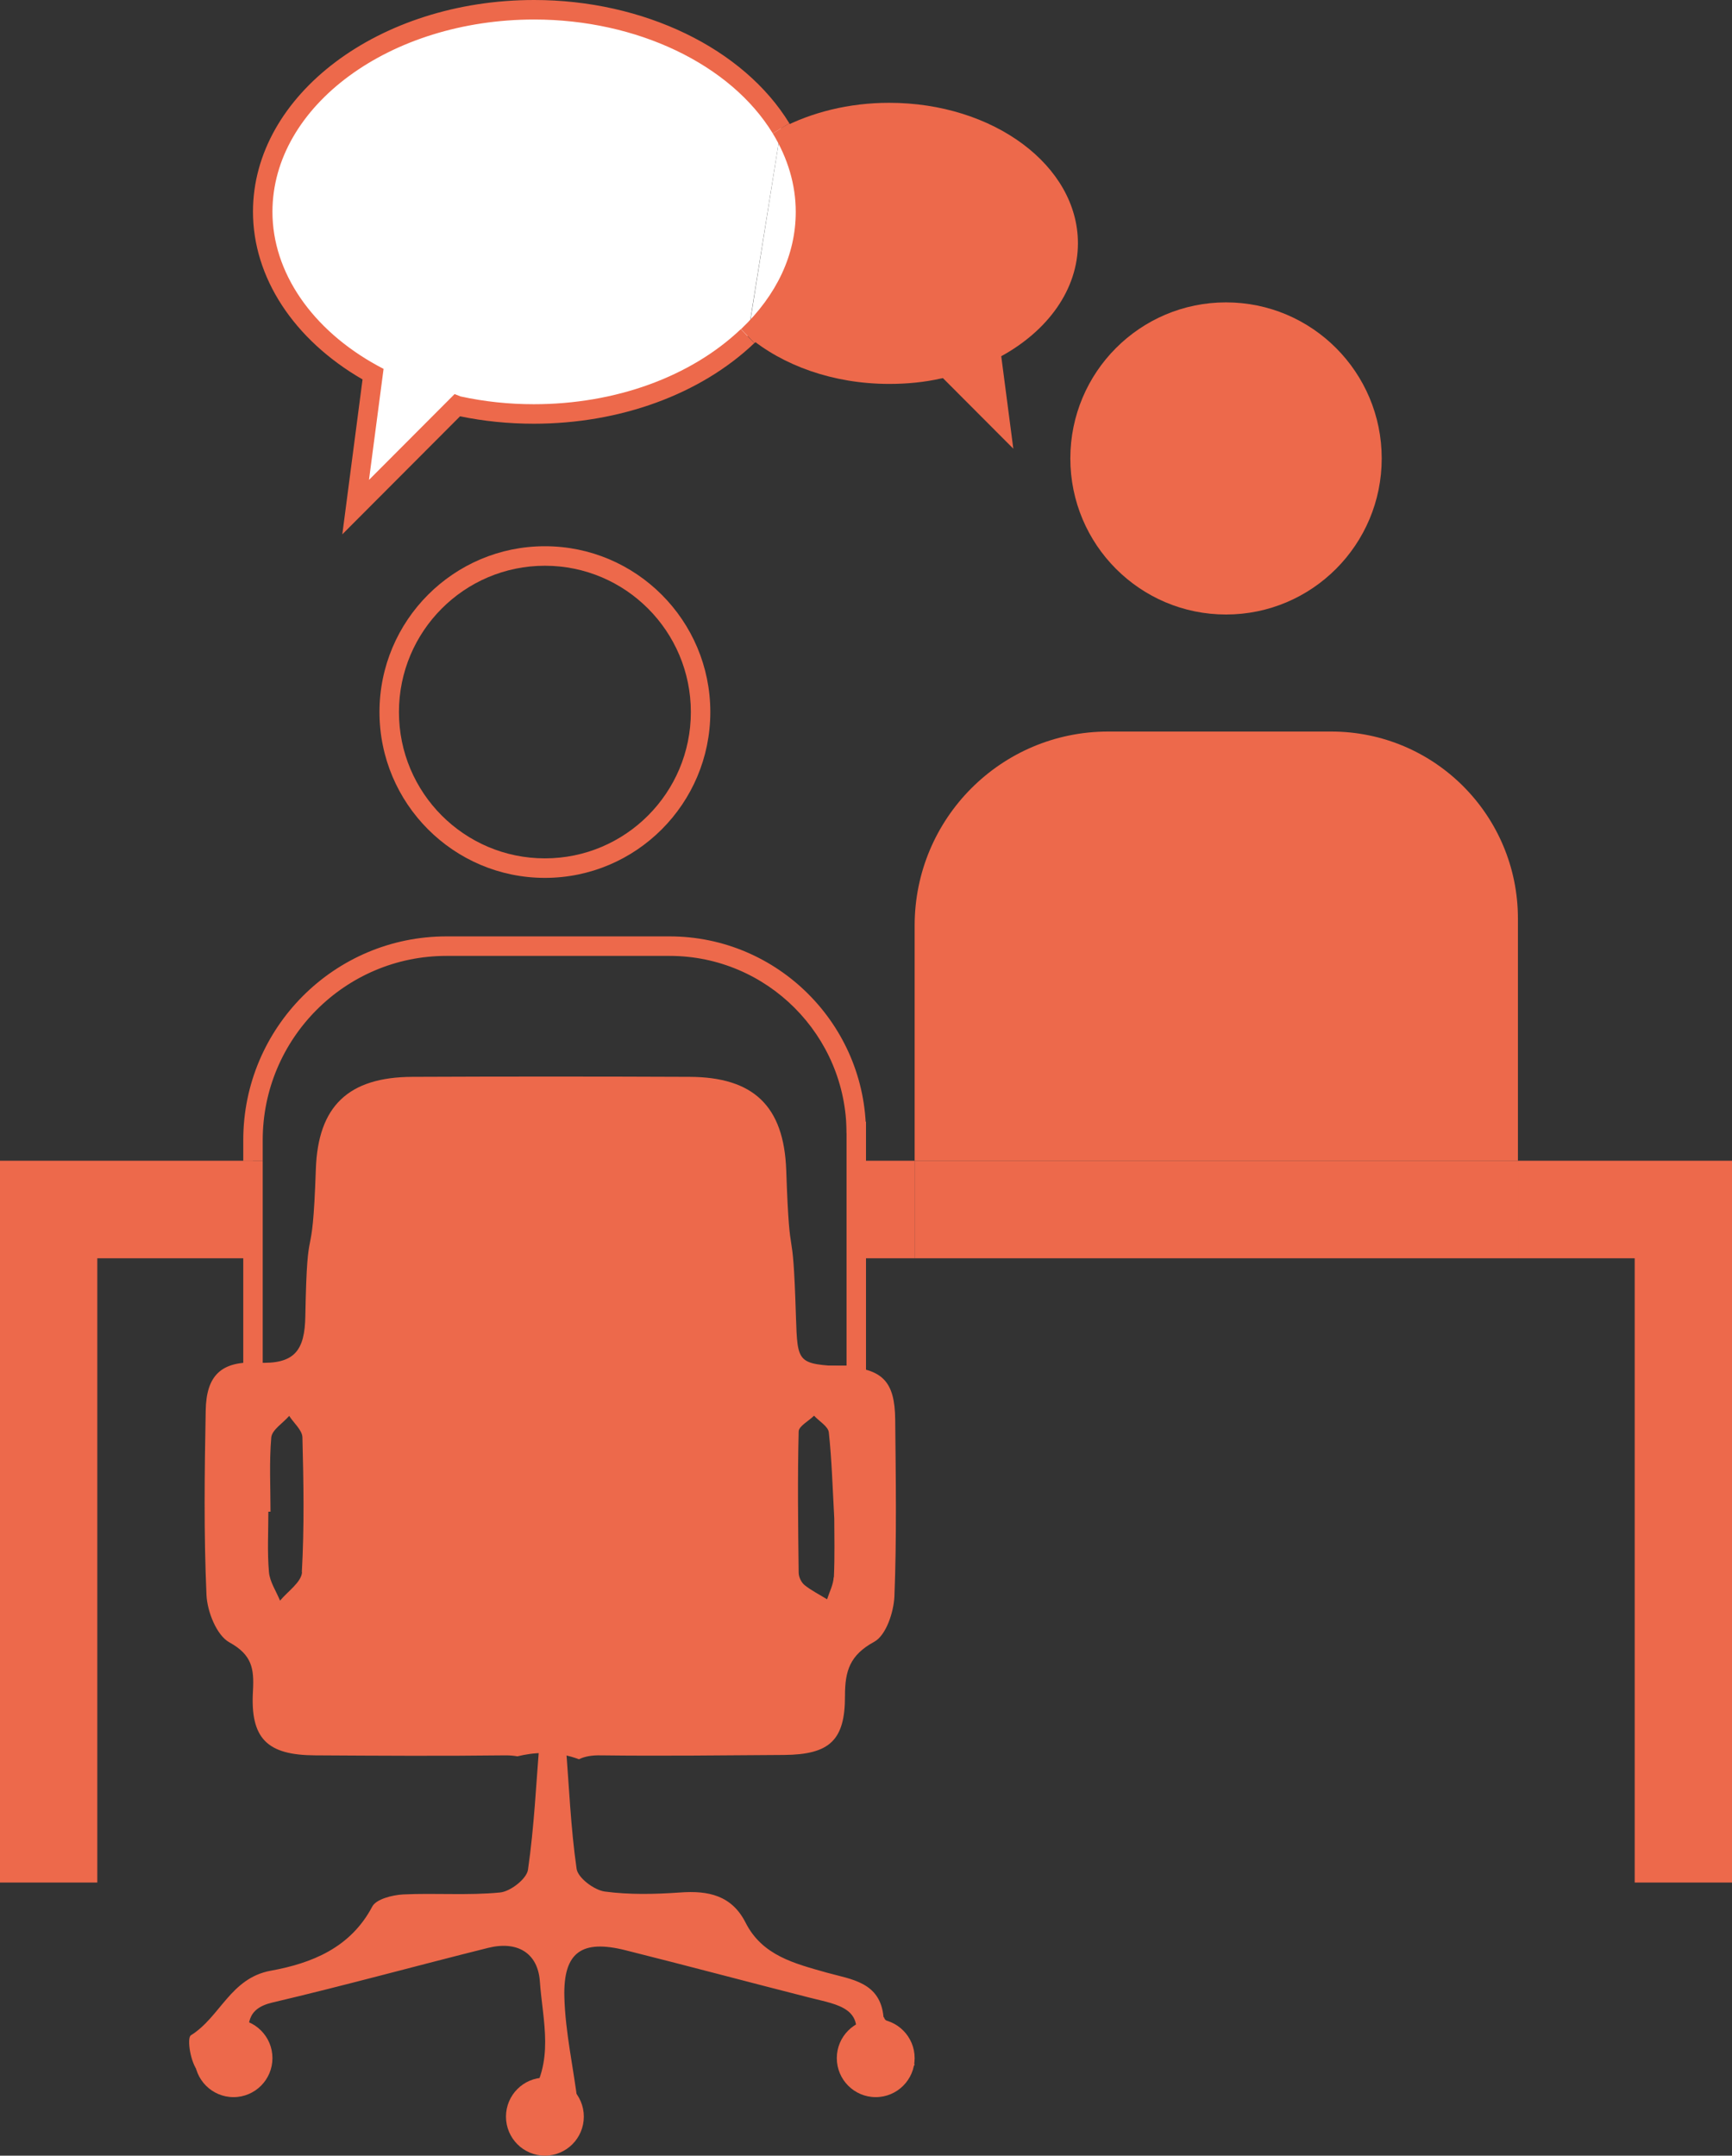
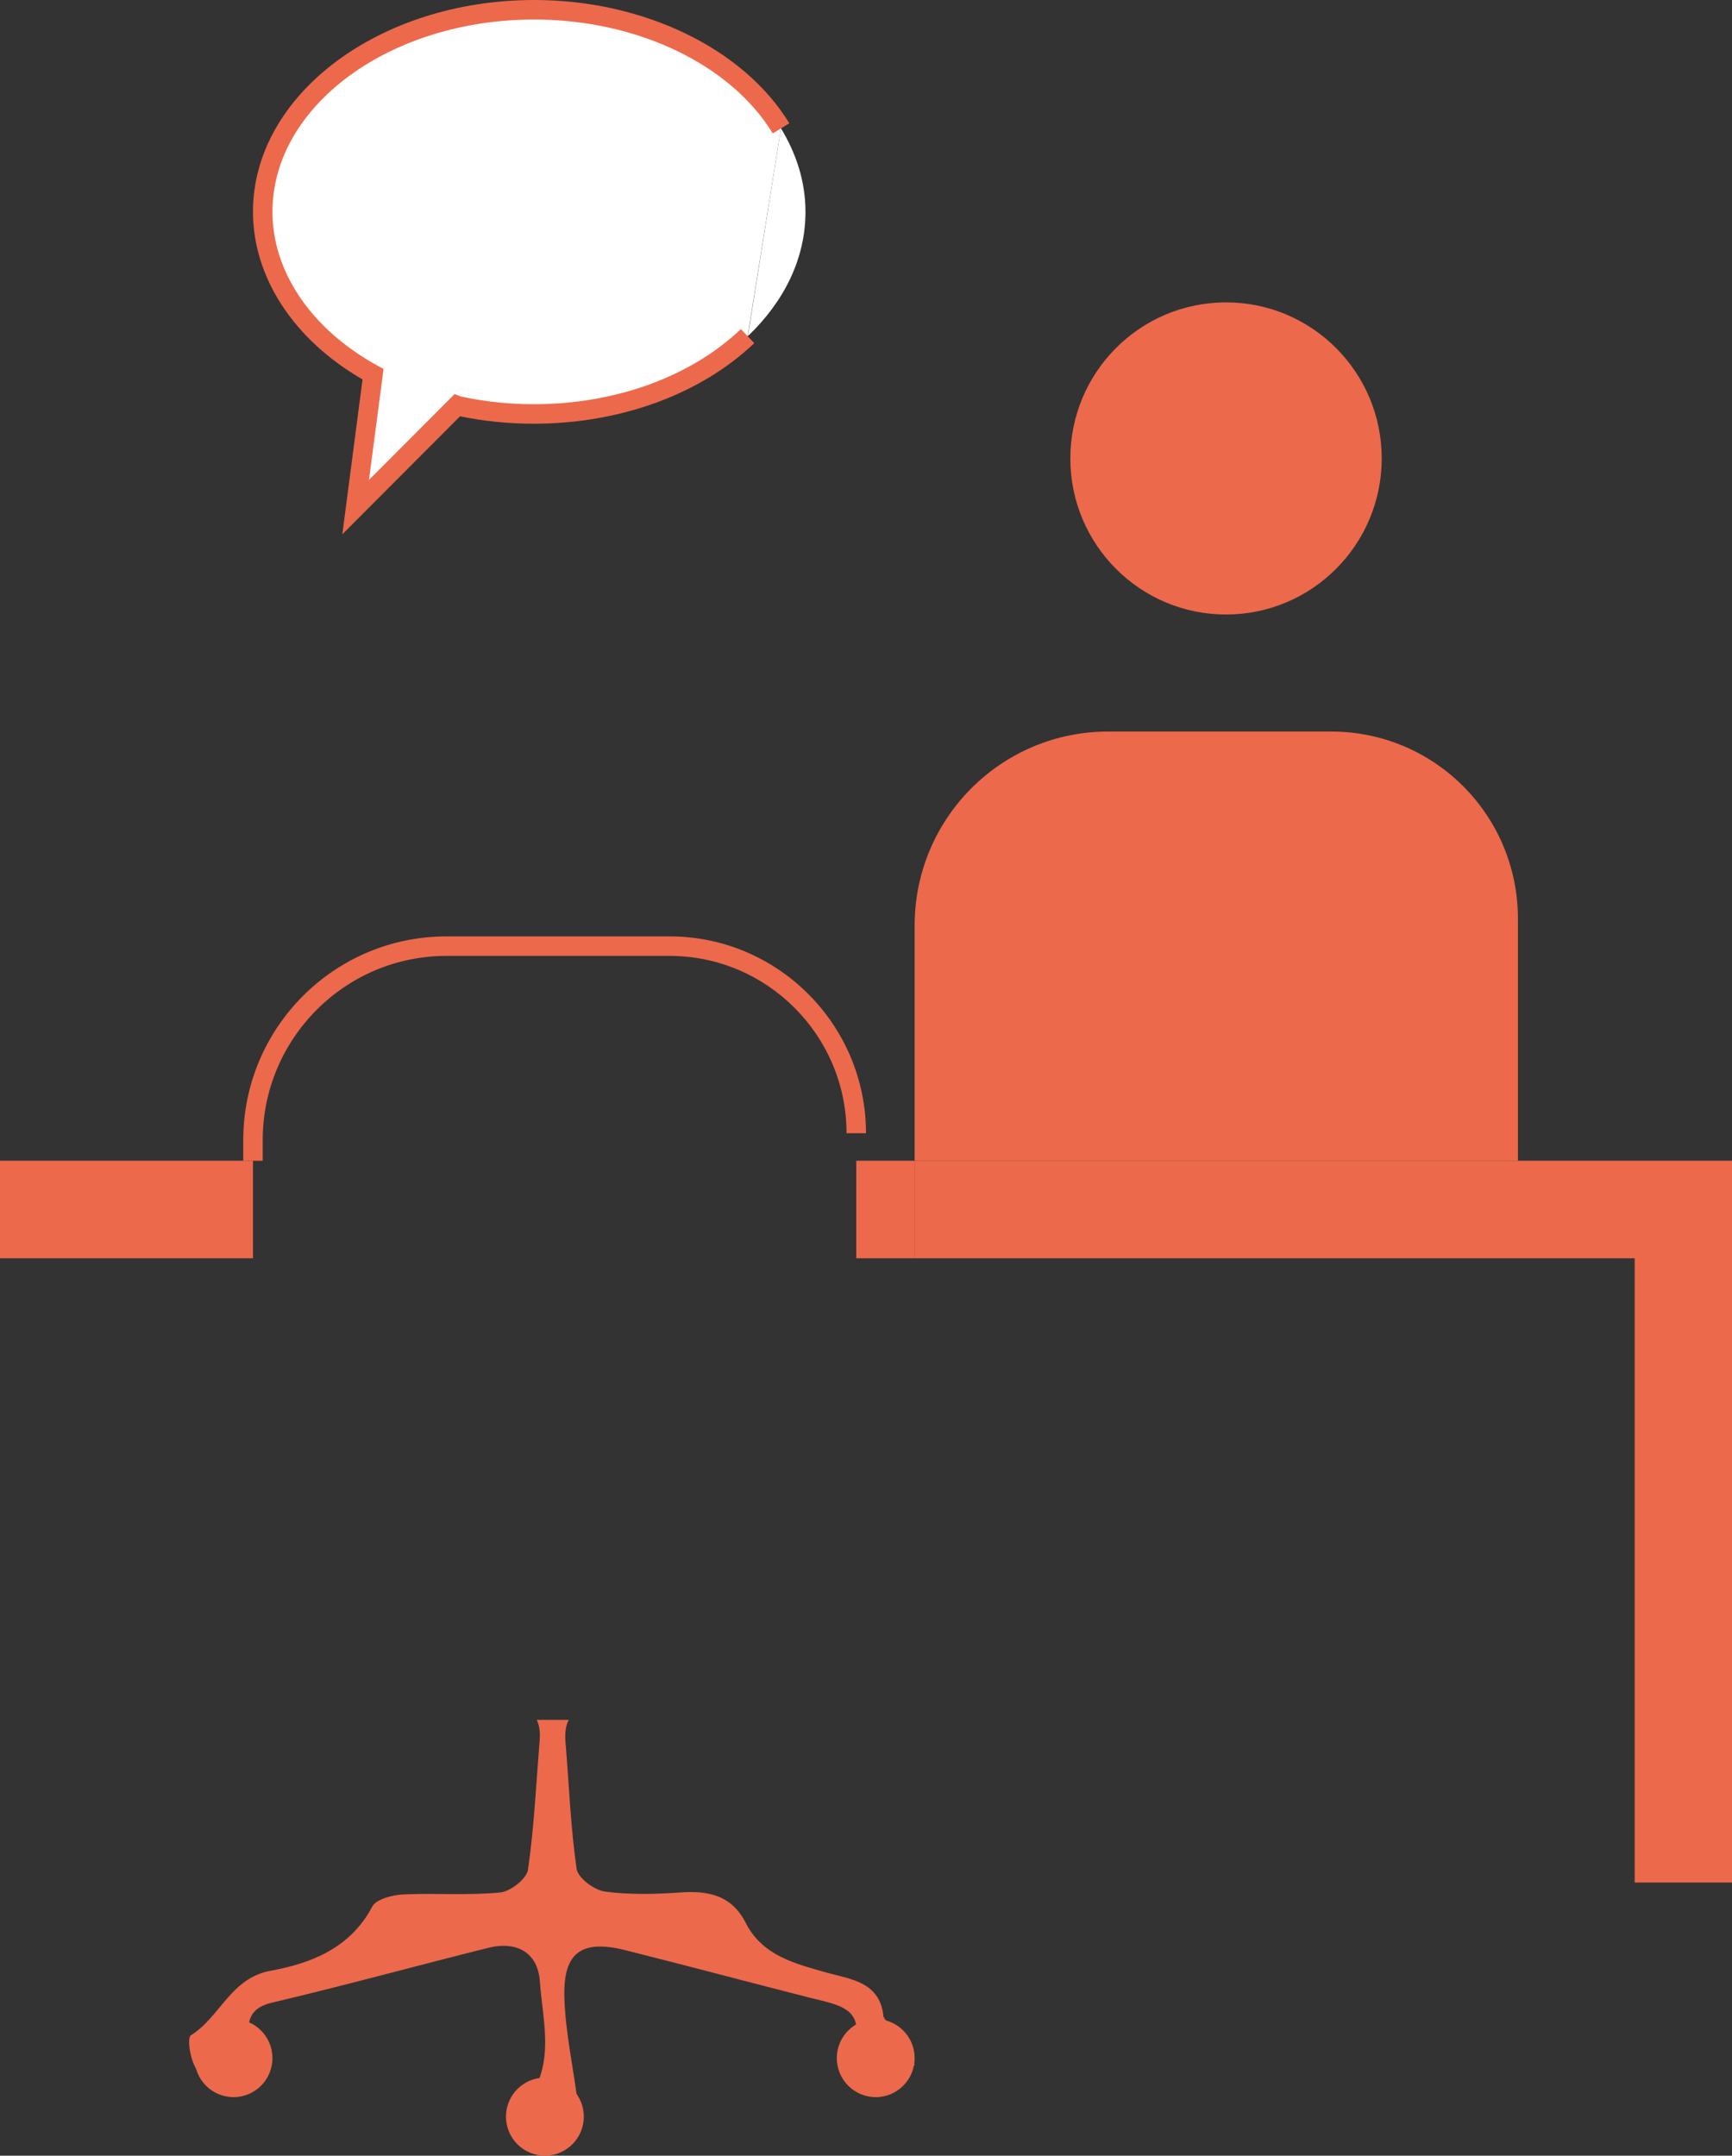
<svg xmlns="http://www.w3.org/2000/svg" width="139" height="173" viewBox="0 0 139 173" fill="none">
  <rect x="0" y="0" width="139" height="173" fill="#333333" stroke="none" />
  <g clip-path="url(#clip0_224_937)">
    <path d="M98.393 49.317C105.294 49.317 110.888 43.709 110.888 36.792C110.888 29.875 105.294 24.267 98.393 24.267C91.493 24.267 85.899 29.875 85.899 36.792C85.899 43.709 91.493 49.317 98.393 49.317Z" fill="#ED694B" />
-     <path d="M43.73 70.453C36.406 70.453 30.455 64.488 30.455 57.145C30.455 49.802 36.406 43.837 43.73 43.837C51.055 43.837 57.006 49.802 57.006 57.145C57.006 64.488 51.055 70.453 43.73 70.453ZM43.73 45.403C37.264 45.403 32.017 50.663 32.017 57.145C32.017 63.627 37.264 68.887 43.73 68.887C50.196 68.887 55.444 63.627 55.444 57.145C55.444 50.663 50.196 45.403 43.73 45.403Z" fill="#ED694B" />
    <path d="M121.82 73.725C121.82 65.427 115.12 58.71 106.843 58.71H88.929C80.355 58.71 73.404 65.677 73.404 74.273V93.154H121.82V73.725Z" fill="#ED694B" />
    <path d="M121.82 93.154V100.982H131.191V151.081H139V93.154H121.82Z" fill="#ED694B" />
-     <path d="M69.5 111.158H19.523V93.154H21.084V109.593H67.938V90.023H69.5V111.158Z" fill="#ED694B" />
    <path d="M21.084 93.154H19.523V91.494C19.523 82.477 26.832 75.149 35.828 75.149H53.741C62.425 75.149 69.5 82.242 69.5 90.946H67.938C67.938 83.103 61.566 76.715 53.741 76.715H35.828C27.691 76.715 21.084 83.353 21.084 91.494V93.154Z" fill="#ED694B" />
-     <path d="M0 93.154V151.081H7.809V100.982H20.303V93.154H0Z" fill="#ED694B" />
+     <path d="M0 93.154V151.081V100.982H20.303V93.154H0Z" fill="#ED694B" />
    <path d="M73.404 93.154H68.719V100.982H73.404V93.154Z" fill="#ED694B" />
    <path d="M121.82 93.154H73.404V100.982H121.82V93.154Z" fill="#ED694B" />
-     <path d="M71.843 113.914C71.811 110.845 70.812 109.843 67.735 109.671C64.002 109.452 64.002 109.452 63.878 105.679C63.612 97.052 63.393 102.516 63.097 93.89C62.909 88.77 60.473 86.437 55.335 86.422C47.932 86.39 40.529 86.39 33.11 86.422C27.941 86.437 25.52 88.786 25.348 93.827C25.051 102.454 24.661 96.99 24.505 105.616C24.458 108.372 23.661 109.514 20.678 109.358C17.727 109.201 16.555 110.407 16.508 113.209C16.415 118.141 16.352 123.073 16.571 128.004C16.633 129.335 17.383 131.245 18.414 131.809C20.225 132.811 20.397 133.907 20.303 135.676C20.069 139.543 21.444 140.858 25.301 140.874C30.393 140.905 35.5 140.936 40.591 140.874C40.935 140.874 41.247 140.905 41.528 140.952C42.169 140.795 42.856 140.686 43.621 140.686C44.683 140.686 45.636 140.874 46.464 141.187C46.901 140.968 47.479 140.858 48.213 140.874C53.117 140.936 58.021 140.874 62.925 140.842C66.564 140.811 67.829 139.684 67.813 136.083C67.813 134.095 68.204 132.826 70.156 131.762C71.109 131.245 71.718 129.398 71.78 128.13C71.968 123.401 71.89 118.642 71.843 113.914ZM24.239 126.173C24.192 126.971 23.099 127.707 22.474 128.458C22.162 127.691 21.647 126.94 21.584 126.157C21.444 124.56 21.537 122.932 21.537 121.319H21.709C21.709 119.331 21.6 117.327 21.771 115.354C21.834 114.744 22.709 114.211 23.208 113.632C23.583 114.211 24.255 114.775 24.27 115.354C24.364 118.955 24.427 122.572 24.224 126.157L24.239 126.173ZM66.907 126.58C66.876 127.175 66.564 127.769 66.376 128.349C65.767 127.973 65.111 127.644 64.565 127.206C64.299 126.987 64.096 126.548 64.096 126.204C64.049 122.431 64.002 118.658 64.096 114.884C64.096 114.462 64.908 114.039 65.33 113.616C65.752 114.07 66.47 114.477 66.517 114.963C66.751 117.123 66.814 119.299 66.954 121.867C66.954 123.182 67.001 124.873 66.923 126.58H66.907Z" fill="#ED694B" />
    <path d="M70.906 161.884C70.656 159.066 68.329 158.862 66.361 158.314C63.768 157.579 61.176 156.952 59.832 154.291C58.724 152.115 56.849 151.708 54.569 151.88C52.554 152.021 50.508 152.068 48.525 151.802C47.666 151.676 46.385 150.706 46.276 149.985C45.792 146.635 45.667 143.222 45.386 139.84C45.323 139.073 45.401 138.463 45.651 138.024C44.792 138.024 43.933 138.024 43.074 138.024C43.277 138.431 43.371 138.979 43.309 139.668C43.028 143.144 42.871 146.619 42.371 150.064C42.262 150.784 40.966 151.802 40.123 151.88C37.546 152.13 34.937 151.911 32.345 152.036C31.486 152.083 30.189 152.412 29.877 153.007C28.128 156.326 25.004 157.563 21.725 158.158C18.492 158.753 17.68 161.868 15.321 163.34C14.978 163.559 15.29 165.579 15.899 166.236C16.415 166.8 17.992 167.035 18.71 166.675C19.398 166.33 19.928 165.015 19.913 164.123C19.897 162.495 19.726 161.211 21.865 160.71C27.659 159.348 33.391 157.767 39.17 156.326C41.481 155.747 43.152 156.702 43.324 158.988C43.543 162.197 44.574 165.501 42.34 168.585C41.794 169.336 42.262 170.808 42.262 171.607C43.715 171.45 44.808 171.34 46.385 171.184C46.385 170.651 46.479 169.712 46.37 168.804C46.026 165.955 45.37 163.121 45.292 160.271C45.198 156.655 46.698 155.637 50.196 156.514C55.131 157.751 60.051 159.066 64.971 160.318C67.22 160.898 69.75 161.117 68.313 164.64C68.126 165.094 69.438 166.753 70.187 166.863C71.187 167.004 72.327 166.158 73.404 165.735C73.014 164.796 72.686 163.81 72.186 162.933C71.936 162.495 70.984 162.275 70.952 161.9L70.906 161.884Z" fill="#ED694B" />
    <path d="M43.73 173C45.455 173 46.854 171.598 46.854 169.869C46.854 168.139 45.455 166.738 43.73 166.738C42.005 166.738 40.607 168.139 40.607 169.869C40.607 171.598 42.005 173 43.73 173Z" fill="#ED694B" />
    <path d="M70.281 168.303C72.006 168.303 73.404 166.901 73.404 165.172C73.404 163.443 72.006 162.041 70.281 162.041C68.556 162.041 67.157 163.443 67.157 165.172C67.157 166.901 68.556 168.303 70.281 168.303Z" fill="#ED694B" />
    <path d="M18.741 168.303C20.467 168.303 21.865 166.901 21.865 165.172C21.865 163.443 20.467 162.041 18.741 162.041C17.016 162.041 15.618 163.443 15.618 165.172C15.618 166.901 17.016 168.303 18.741 168.303Z" fill="#ED694B" />
-     <path d="M86.508 19.523C86.508 13.292 79.73 8.251 71.358 8.251C68.126 8.251 65.127 9.018 62.675 10.302C63.924 12.353 64.643 14.607 64.643 17.003C64.643 20.76 62.909 24.22 60.02 26.975C62.8 29.324 66.845 30.811 71.374 30.811C72.826 30.811 74.216 30.67 75.528 30.373C75.575 30.373 75.622 30.357 75.669 30.341L81.323 36.009L80.354 28.588C84.087 26.537 86.508 23.249 86.508 19.523Z" fill="#ED694B" />
    <path d="M62.675 10.302C59.255 4.697 51.664 0.783 42.856 0.783C30.83 0.783 21.069 8.047 21.069 17.002C21.069 22.357 24.551 27.101 29.924 30.044L28.534 40.706L36.671 32.549C36.671 32.549 36.812 32.58 36.874 32.596C38.764 33.003 40.763 33.222 42.856 33.222C49.821 33.222 56.022 30.78 60.004 26.975" fill="white" />
    <path d="M27.472 42.882L29.096 30.451C23.568 27.257 20.303 22.263 20.303 16.987C20.303 7.625 30.424 0 42.871 0C51.649 0 59.676 3.883 63.347 9.895L62.019 10.709C58.63 5.151 51.102 1.566 42.871 1.566C31.299 1.566 21.865 8.486 21.865 17.003C21.865 21.84 25.02 26.459 30.315 29.355L30.783 29.606L29.612 38.514L36.484 31.625L36.952 31.813C38.889 32.236 40.841 32.44 42.84 32.44C49.368 32.44 55.428 30.248 59.458 26.412L60.535 27.539C56.225 31.641 49.775 34.005 42.84 34.005C40.794 34.005 38.811 33.801 36.921 33.41L27.456 42.898L27.472 42.882Z" fill="#ED694B" />
    <path d="M60.02 26.976C62.909 24.22 64.643 20.776 64.643 17.003C64.643 14.607 63.924 12.353 62.675 10.302" fill="white" />
-     <path d="M60.551 27.539L59.473 26.412C62.347 23.672 63.862 20.431 63.862 17.003C63.862 14.842 63.237 12.713 62.019 10.709L63.346 9.895C64.721 12.149 65.424 14.545 65.424 17.003C65.424 20.87 63.737 24.502 60.551 27.539Z" fill="#ED694B" />
  </g>
  <defs>
    <clipPath id="clip0_224_937">
      <rect width="139" height="173" fill="white" />
    </clipPath>
  </defs>
</svg>